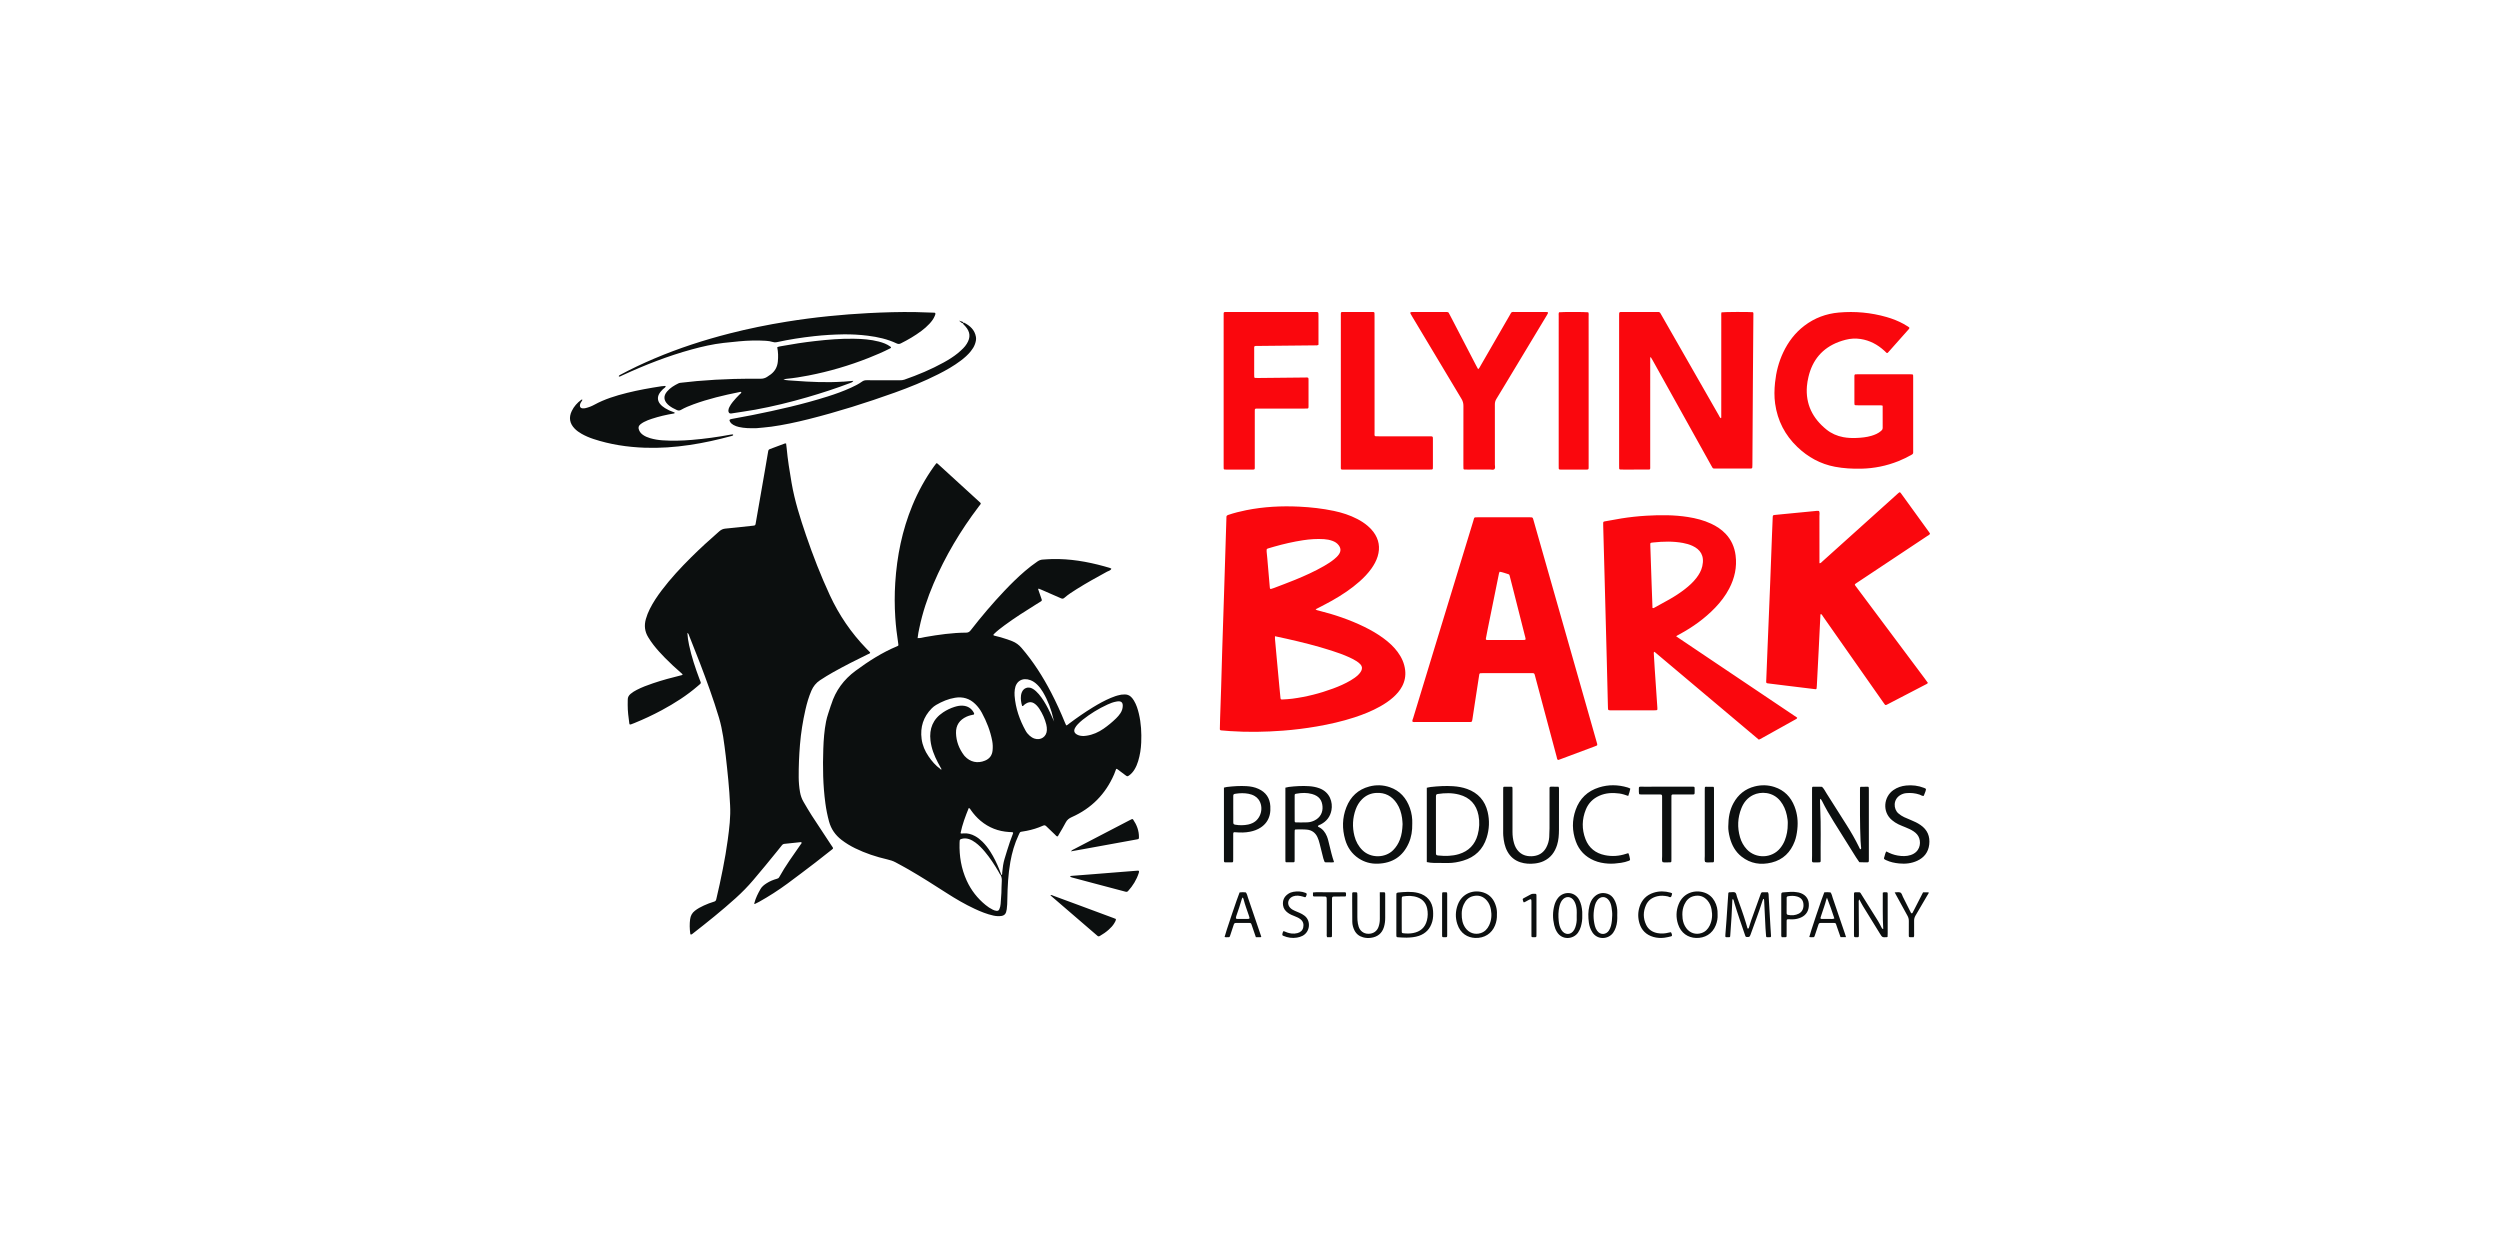
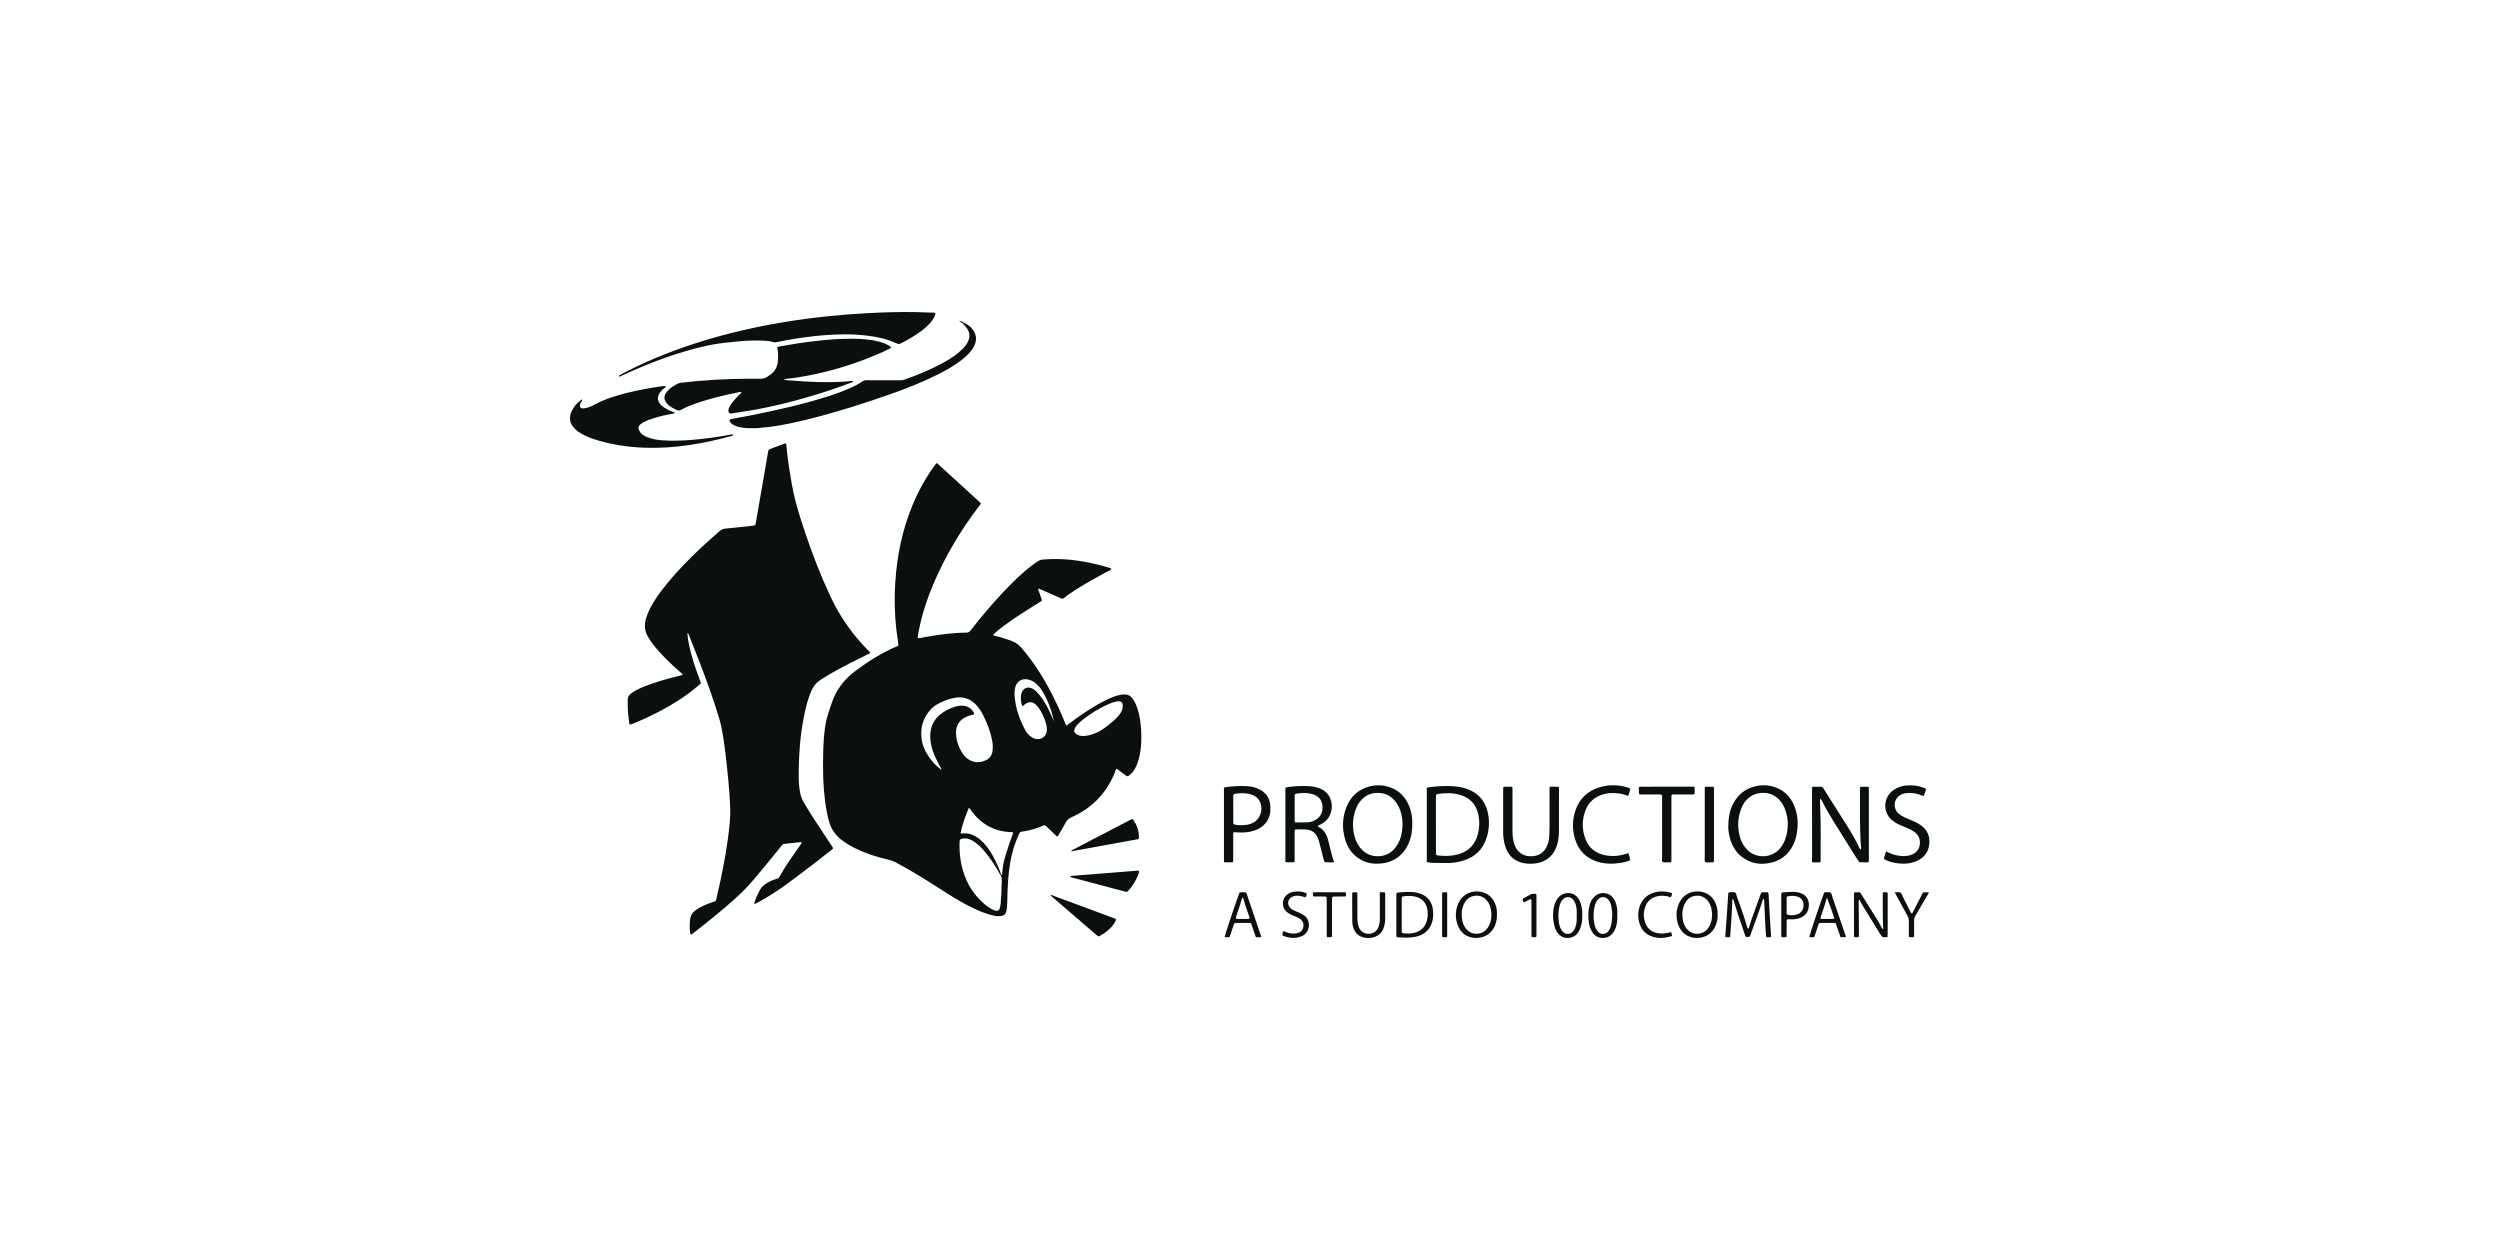
<svg xmlns="http://www.w3.org/2000/svg" id="a" viewBox="0 0 280 140">
-   <path d="M147.35,68.245c.111,.103,.211,.11,.304,.133,1.779,.443,3.508,1.026,5.157,1.832,.761,.372,1.492,.795,2.172,1.301,.581,.433,1.114,.915,1.547,1.5,.454,.612,.76,1.281,.848,2.048,.074,.642-.041,1.24-.339,1.808-.255,.485-.611,.889-1.019,1.25-.438,.388-.922,.709-1.43,.996-.921,.52-1.898,.909-2.9,1.236-1.385,.451-2.803,.771-4.238,1.018-1.244,.214-2.495,.37-3.753,.465-1.979,.15-3.96,.187-5.942,.05-.332-.023-.663-.053-.994-.08-.101-.008-.142-.068-.139-.166,.01-.402,.016-.804,.029-1.206,.038-1.15,.081-2.3,.116-3.45,.042-1.372,.075-2.744,.118-4.116,.068-2.162,.141-4.323,.211-6.484,.033-1.011,.064-2.023,.095-3.034,.054-1.746,.108-3.492,.163-5.238,.002-.055,.01-.112,.004-.166-.017-.153,.066-.225,.198-.27,.657-.223,1.328-.392,2.007-.528,1.969-.395,3.959-.497,5.959-.399,1.302,.064,2.597,.208,3.875,.477,.912,.192,1.793,.476,2.622,.907,.42,.218,.815,.473,1.174,.781,.232,.199,.445,.418,.628,.663,.623,.837,.78,1.755,.473,2.753-.153,.496-.401,.942-.7,1.361-.381,.533-.832,1.002-1.32,1.436-.948,.841-2.001,1.534-3.101,2.155-.47,.266-.953,.509-1.431,.761-.121,.064-.244,.126-.395,.203Zm-4.553,3.012c0,.138-.006,.22,.001,.3,.059,.663,.119,1.325,.18,1.988,.104,1.132,.209,2.263,.315,3.395,.038,.414,.076,.828,.121,1.241,.014,.132,.06,.17,.192,.162,.373-.023,.749-.039,1.119-.087,1.572-.205,3.1-.591,4.587-1.143,.676-.251,1.336-.538,1.959-.906,.311-.184,.609-.386,.867-.641,.129-.128,.244-.265,.323-.43,.127-.264,.111-.506-.094-.728-.123-.134-.264-.245-.415-.344-.267-.175-.552-.318-.843-.45-.644-.292-1.31-.528-1.983-.744-1.65-.529-3.329-.949-5.019-1.329-.418-.094-.837-.181-1.31-.284Zm-.93-9.502l-.006,.001c.027,.276,.057,.551,.081,.826,.092,1.062,.182,2.124,.274,3.186,.004,.041,.009,.083,.018,.123,.016,.068,.071,.084,.127,.069,.106-.029,.212-.063,.315-.102,.788-.302,1.58-.594,2.36-.913,1.114-.456,2.212-.95,3.257-1.552,.396-.228,.782-.472,1.137-.763,.193-.158,.376-.327,.52-.533,.247-.353,.241-.686-.019-1.033-.181-.242-.429-.391-.706-.49-.301-.107-.613-.169-.932-.189-.791-.05-1.578,.002-2.36,.122-1.095,.168-2.173,.418-3.239,.72-.213,.06-.426,.12-.637,.187-.196,.062-.201,.076-.193,.301l.002,.042Zm16.331,19.074c-.046-.15,.038-.275,.077-.403,.779-2.571,1.563-5.14,2.347-7.709,1.458-4.781,2.917-9.562,4.378-14.342,.147-.48,.043-.438,.584-.438,1.872-.001,3.743-0,5.615-0,.056,0,.111-.001,.166,0,.293,.005,.297,.004,.374,.275,.199,.692,.393,1.385,.59,2.078,1.79,6.286,3.58,12.571,5.37,18.857,.372,1.305,.743,2.61,1.114,3.916,.026,.093,.055,.186,.078,.28,.018,.074-.002,.137-.076,.17-.063,.028-.128,.053-.193,.077-1.31,.49-2.619,.981-3.929,1.47-.063,.024-.129,.04-.196,.06-.123-.093-.116-.231-.146-.342-.484-1.791-.961-3.584-1.439-5.377-.318-1.191-.635-2.381-.953-3.572-.025-.094-.049-.188-.076-.281-.031-.104-.095-.164-.211-.155-.055,.004-.111-0-.166-0-1.816,0-3.632,0-5.449-0-.377-0-.357-.011-.41,.348-.152,1.028-.316,2.054-.474,3.081-.09,.589-.178,1.178-.267,1.767-.008,.055-.023,.108-.037,.162-.02,.078-.073,.111-.151,.111-.083-0-.166,.002-.249,.002-1.969,0-3.938,.001-5.906-.001-.121-0-.247,.027-.362-.034Zm9.766-16.794c-.081,.131-.095,.27-.122,.404-.413,2.033-.824,4.067-1.235,6.1-.066,.325-.129,.651-.188,.978-.019,.107,.024,.155,.13,.161,.069,.004,.138,.003,.208,.003,1.246,0,2.492-.002,3.739,.001,.476,.001,.39-.032,.311-.417-.005-.027-.017-.053-.024-.08-.431-1.702-.862-3.405-1.293-5.107-.133-.523-.269-1.045-.401-1.568-.021-.083-.039-.167-.131-.195-.329-.097-.649-.229-.992-.281Zm19.767,7.234c1.509,1.023,3.018,2.03,4.524,3.042,1.507,1.013,3.015,2.026,4.522,3.038,1.507,1.012,3.014,2.024,4.511,3.03-.013,.084-.053,.117-.102,.144-1.344,.749-2.687,1.498-4.031,2.246-.047,.026-.101,.041-.169,.069-1.95-1.642-3.902-3.284-5.853-4.927-1.948-1.64-3.894-3.281-5.837-4.915-.104,.075-.073,.149-.07,.211,.033,.581,.067,1.163,.106,1.744,.095,1.425,.193,2.85,.29,4.275,.005,.069,.006,.138,.007,.208,.001,.065-.036,.103-.097,.11-.082,.009-.166,.011-.249,.011-1.609,.001-3.218,0-4.826,0-.042,0-.083,.001-.125-.001-.21-.008-.227-.024-.239-.243-.006-.111-.007-.222-.01-.333-.04-1.65-.078-3.3-.121-4.949-.083-3.216-.169-6.432-.254-9.648-.048-1.816-.099-3.632-.148-5.448-.003-.097-.006-.194-.004-.291,.003-.198,.011-.216,.196-.251,.613-.113,1.226-.229,1.842-.327,.931-.148,1.869-.25,2.811-.305,1.553-.091,3.106-.097,4.648,.146,.892,.141,1.764,.361,2.588,.745,.609,.283,1.164,.644,1.628,1.134,.642,.678,.997,1.488,1.117,2.409,.173,1.325-.106,2.562-.719,3.735-.415,.792-.953,1.495-1.571,2.138-1.164,1.211-2.514,2.172-3.985,2.971-.097,.053-.195,.105-.292,.159-.023,.013-.042,.035-.087,.073Zm-2.651-3.178c.118,.043,.172-.01,.23-.042,.558-.306,1.119-.608,1.671-.924,.602-.343,1.183-.719,1.73-1.145,.471-.367,.912-.765,1.279-1.24,.308-.398,.554-.827,.667-1.324,.275-1.208-.247-1.885-1.095-2.279-.341-.158-.7-.259-1.069-.327-1.1-.203-2.206-.174-3.311-.056-.378,.04-.359,.021-.345,.402,.05,1.412,.095,2.823,.144,4.235,.031,.899,.065,1.799,.098,2.7Zm30.569,8.009c-2.556-3.421-5.112-6.841-7.668-10.261-.058-.078-.119-.154-.175-.233-.094-.133-.088-.158,.058-.263,.056-.04,.115-.077,.173-.115,1.258-.836,2.517-1.672,3.775-2.508,1.351-.897,2.703-1.793,4.052-2.693,.11-.073,.252-.117,.299-.264-.034-.054-.061-.102-.093-.147-1.04-1.438-2.08-2.876-3.121-4.312-.162-.224-.166-.222-.376-.04-.052,.045-.103,.092-.155,.139-1.237,1.113-2.474,2.227-3.71,3.34-1.546,1.391-3.092,2.783-4.639,4.173-.076,.068-.137,.174-.29,.165v-.417c0-1.622,.002-3.245-.003-4.867-.001-.189,.055-.386-.047-.568-.18-.034-.36-.001-.538,.016-1.159,.109-2.318,.224-3.477,.336-.317,.031-.635,.058-.952,.094-.185,.021-.209,.051-.217,.234-.027,.623-.053,1.247-.077,1.87-.067,1.774-.133,3.547-.2,5.321-.028,.748-.059,1.496-.09,2.244-.072,1.773-.146,3.546-.218,5.32-.047,1.15-.093,2.3-.138,3.45-.005,.123-.031,.249,.019,.377,.034,.013,.071,.035,.111,.04,.688,.086,1.375,.171,2.063,.255,.825,.101,1.651,.201,2.476,.302,.275,.034,.55,.067,.826,.1,.079,.009,.135-.018,.144-.103,.01-.096,.019-.193,.025-.29,.07-1.329,.141-2.658,.207-3.988,.066-1.302,.127-2.603,.191-3.905,.003-.053-.004-.112,.075-.13,.114,.078,.173,.206,.251,.317,2.221,3.166,4.442,6.332,6.662,9.499,.064,.091,.126,.182,.193,.271,.09,.119,.121,.128,.242,.073,.063-.028,.124-.062,.185-.094,1.377-.715,2.754-1.43,4.13-2.147,.097-.051,.207-.083,.304-.205-.099-.137-.187-.261-.278-.382Zm-30.755-36.09c.069,.116,.14,.231,.206,.348,2.177,3.91,4.354,7.82,6.53,11.73,.054,.097,.112,.192,.164,.289,.037,.069,.095,.096,.169,.098,.069,.002,.139,.002,.208,.002,1.234,0,2.468,0,3.702,0,.083,0,.166-.001,.249-.005,.08-.003,.13-.049,.136-.126,.009-.11,.01-.222,.011-.333,.005-.818,.01-1.636,.015-2.454,.013-2.274,.024-4.548,.04-6.822,.016-2.468,.036-4.936,.054-7.404,.001-.123,.026-.249-.038-.366-.439-.046-3.216-.035-3.532,.015-.044,.159-.025,.326-.025,.49-.001,2.967-.001,5.935-.001,8.902,0,.776,0,1.553-.001,2.33,0,.05,.017,.112-.066,.127-.107-.09-.156-.223-.223-.342-2.127-3.716-4.253-7.433-6.378-11.149-.048-.084-.1-.167-.145-.252-.059-.111-.15-.154-.273-.148-.083,.004-.166,0-.25,0-1.206,0-2.413-.001-3.619,.001-.519,.001-.486-.051-.486,.501-0,5.561-0,11.121,0,16.681,0,.111,.001,.222,.005,.333,.003,.082,.051,.125,.131,.128,.111,.004,.222,.007,.333,.007,.846,.001,1.692,.003,2.538-.001,.547-.003,.476,.072,.476-.493,.002-3.855,.001-7.71,.001-11.565v-.498l.07-.025Zm25.961,7.939c.001,.143-.077,.23-.173,.313-.321,.279-.703,.438-1.105,.555-.536,.156-1.088,.208-1.642,.233-.5,.022-1,.002-1.492-.09-.692-.13-1.328-.408-1.876-.849-1.548-1.247-2.355-2.838-2.192-4.858,.028-.344,.089-.688,.168-1.024,.443-1.908,1.557-3.243,3.405-3.939,.246-.092,.499-.167,.753-.234,.556-.145,1.12-.176,1.69-.089,1.019,.156,1.887,.619,2.643,1.305,.082,.074,.159,.155,.24,.23,.064,.059,.123,.043,.177-.016,.047-.051,.094-.102,.14-.154,.7-.788,1.399-1.575,2.099-2.363,.018-.021,.038-.04,.056-.061,.156-.183,.156-.199-.061-.34-.163-.105-.329-.206-.499-.298-.599-.324-1.23-.573-1.884-.761-1.751-.502-3.537-.665-5.349-.506-1.427,.125-2.724,.608-3.867,1.479-1.048,.798-1.816,1.819-2.374,3.004-.5,1.064-.787,2.188-.908,3.353-.082,.787-.101,1.579,.009,2.365,.267,1.907,1.101,3.531,2.493,4.86,1.19,1.137,2.582,1.905,4.208,2.212,.97,.183,1.952,.236,2.939,.216,1.442-.03,2.833-.311,4.171-.847,.515-.206,1.012-.451,1.494-.725,.11-.062,.165-.139,.157-.264-.005-.069-.001-.139-.001-.208,0-2.703,0-5.407-0-8.11,0-.097-.001-.194-.005-.291-.004-.081-.052-.123-.132-.125-.083-.003-.166-.004-.249-.004-1.941-0-3.882-0-5.823,0-.083,0-.166,.002-.249,.005-.084,.004-.117,.059-.123,.136-.002,.028-.002,.055-.002,.083-0,.998-0,1.996,0,2.994,0,.055,.003,.111,.013,.165,.007,.041,.031,.076,.08,.079,.11,.005,.221,.013,.331,.013,.762,.001,1.525-.001,2.288,.002,.137,0,.277-.022,.453,.042,0,.849-.002,1.68,.002,2.511Zm-63.185-9.73c0-.929-0-1.858,0-2.787,0-.543,.024-.488-.499-.488-3.217-.001-6.435-.001-9.652,0-.524,0-.47-.053-.47,.462-.001,5.589-.001,11.178-.001,16.766,0,.097,.002,.194,.004,.291,.002,.085,.056,.122,.133,.126,.097,.005,.194,.004,.291,.004,.874,0,1.747,.001,2.621,0,.496-0,.438,.035,.438-.453,.002-1.997,.001-3.994,.001-5.991,0-.404-.022-.389,.38-.389,1.72,.001,3.439,0,5.159,0,.125,0,.25-.001,.374-.008,.061-.004,.096-.046,.1-.109,.003-.041,.006-.083,.006-.124,0-.985,0-1.969,0-2.954,0-.042,0-.083-.003-.125-.01-.128-.044-.159-.186-.163-.083-.002-.166,.003-.249,.004-1.719,.018-3.439,.036-5.158,.053-.125,.001-.249-.001-.374-.006-.061-.003-.105-.038-.109-.101-.007-.111-.008-.222-.008-.332-.001-.887-.003-1.775,.001-2.663,.002-.534-.072-.482,.489-.488,2.108-.021,4.215-.041,6.323-.064,.122-.001,.251,.026,.389-.065v-.396Zm17.668,2.739c-.971-1.868-1.941-3.737-2.912-5.605-.051-.098-.106-.195-.156-.293-.043-.084-.114-.115-.203-.116-.056-0-.111-.001-.166-.001-1.206,0-2.412-0-3.618,0-.069,0-.139,.001-.208,.006-.108,.009-.151,.074-.104,.165,.057,.111,.121,.218,.185,.325,1.843,3.079,3.683,6.159,5.532,9.234,.149,.248,.216,.491,.215,.78-.009,2.218-.005,4.436-.004,6.654,0,.125,.003,.249,.007,.374,.003,.064,.042,.101,.105,.103,.111,.005,.222,.007,.332,.007,.846,.001,1.691,.004,2.537-.003,.174-.001,.389,.081,.511-.061,.104-.12,.035-.32,.036-.484,.002-2.246,.004-4.492-.002-6.738-.001-.231,.048-.429,.171-.625,.296-.469,.576-.947,.862-1.422,1.594-2.646,3.189-5.292,4.782-7.939,.215-.357,.203-.377-.202-.378-1.081-.002-2.163-.004-3.244,.001-.57,.003-.448-.081-.737,.419-1.081,1.871-2.16,3.744-3.241,5.615-.068,.117-.117,.25-.267,.37-.08-.147-.147-.268-.21-.39Zm-15.165,11.201c0,.475-.046,.434,.412,.434,3.16,.001,6.321,.001,9.481,0,.097,0,.194-.002,.291-.008,.082-.005,.122-.056,.125-.135,.004-.097,.004-.194,.004-.291,0-.943,.001-1.885-0-2.828-.001-.491,.045-.465-.477-.465-1.844,0-3.687,.001-5.531-.001-.615-.001-.527,.061-.527-.531-.002-4.283-.001-8.566-.002-12.849,0-.139-.001-.277-.007-.416-.003-.081-.054-.121-.133-.122-.111-.002-.222-.004-.333-.004-.929-0-1.857-.004-2.786,.001-.575,.003-.516-.083-.516,.498-.002,2.772-.001,5.545-.001,8.317,0,2.8-.001,5.6,.001,8.4Zm24.402-16.773c-.002,1.193-.001,2.385-.001,3.578,0,4.369,0,8.737,0,13.106,0,.125,.002,.25,.002,.374,.001,.105,.062,.144,.157,.146,.028,.001,.056,.002,.083,.002,.957,0,1.914-.001,2.871,.001,.22,0,.242-.035,.24-.234-.001-.111,0-.222,0-.333,0-4.216,0-8.432,0-12.648,0-1.317,.001-2.635-.002-3.953-0-.15,.032-.305-.039-.448-.344-.049-2.93-.05-3.276-.002-.061,.132-.035,.273-.035,.409Z" style="fill:#fa070d;" />
  <path d="M104.871,51.878c.118,.007,.171,.079,.231,.134,1.526,1.393,3.051,2.787,4.576,4.181,.041,.037,.082,.074,.122,.113,.059,.059,.054,.122,.007,.184-.067,.089-.136,.175-.203,.263-2.026,2.673-3.733,5.534-5.05,8.622-.68,1.596-1.227,3.236-1.582,4.937-.079,.376-.163,.752-.2,1.156,.301,.024,.565-.072,.831-.118,1.531-.267,3.067-.487,4.624-.494,.244-.001,.376-.114,.51-.286,1.183-1.523,2.43-2.992,3.757-4.392,.735-.776,1.494-1.526,2.306-2.221,.443-.379,.902-.735,1.384-1.064,.176-.12,.36-.204,.573-.218,.36-.023,.719-.052,1.079-.06,1.985-.047,3.919,.282,5.826,.809,.093,.026,.189,.046,.279,.081,.177,.068,.375,.075,.534,.192-.092,.214-.319,.239-.49,.333-1.144,.623-2.283,1.254-3.387,1.946-.481,.302-.962,.607-1.39,.983-.123,.109-.229,.115-.372,.051-.708-.315-1.42-.623-2.131-.932-.127-.055-.256-.105-.38-.155-.087,.065-.03,.129-.01,.187,.107,.315,.22,.627,.326,.942,.075,.221,.072,.223-.144,.359-.164,.103-.33,.204-.495,.306-1.19,.738-2.369,1.492-3.498,2.322-.413,.304-.821,.616-1.188,.977-.085,.084-.07,.15,.04,.176,.499,.116,.993,.253,1.477,.422,.183,.064,.365,.13,.545,.202,.405,.162,.738,.408,1.029,.745,1.321,1.532,2.395,3.223,3.324,5.012,.569,1.095,1.076,2.217,1.542,3.359,.042,.102,.09,.201,.142,.316,.146-.038,.24-.138,.344-.217,.855-.64,1.73-1.25,2.642-1.807,.65-.398,1.315-.77,2.02-1.064,.333-.139,.671-.261,1.027-.329,.041-.008,.081-.023,.121-.028,.57-.059,.984-.073,1.431,.664,.277,.456,.432,.958,.554,1.472,.251,1.06,.307,2.137,.262,3.223-.029,.71-.136,1.406-.343,2.086-.101,.332-.234,.651-.418,.947-.155,.249-.341,.472-.583,.643-.191,.135-.218,.137-.4,.003-.279-.206-.554-.417-.833-.623-.065-.048-.123-.117-.227-.103-.076,.202-.146,.411-.234,.613-.957,2.21-2.539,3.808-4.737,4.786-.306,.136-.531,.305-.685,.61-.232,.456-.505,.892-.763,1.335-.047,.08-.07,.18-.167,.225-.12-.023-.18-.126-.259-.2-.334-.313-.666-.627-.991-.95-.118-.117-.219-.123-.368-.056-.582,.263-1.191,.449-1.818,.573-.122,.024-.246,.039-.368,.063-.435,.087-.338-.009-.538,.414-.452,.958-.742,1.968-.926,3.009-.245,1.383-.313,2.781-.337,4.182-.006,.374-.012,.749-.067,1.12-.016,.109-.04,.218-.072,.323-.078,.252-.262,.386-.514,.424-.305,.047-.609,.023-.909-.042-.735-.161-1.427-.444-2.105-.761-1.082-.505-2.11-1.105-3.113-1.75-1.41-.907-2.825-1.808-4.276-2.648-.479-.278-.97-.536-1.456-.801-.294-.16-.609-.256-.936-.332-1.245-.288-2.453-.685-3.603-1.249-.536-.263-1.045-.571-1.519-.936-.692-.534-1.167-1.208-1.399-2.058-.183-.67-.318-1.348-.41-2.035-.275-2.026-.303-4.064-.233-6.103,.035-1.025,.111-2.048,.309-3.058,.121-.614,.351-1.195,.534-1.79,.012-.04,.033-.077,.045-.116,.485-1.565,1.414-2.809,2.725-3.778,1.452-1.074,2.966-2.044,4.639-2.743,.162-.068,.171-.078,.149-.242-.067-.508-.147-1.015-.206-1.524-.056-.482-.101-.965-.132-1.449-.085-1.302-.088-2.605-.005-3.907,.189-2.981,.775-5.873,1.915-8.643,.641-1.556,1.445-3.023,2.426-4.392,.087-.122,.181-.239,.263-.346Zm7.205,46.127c-.116-.104-.166-.251-.242-.381-.454-.778-.945-1.532-1.524-2.224-.32-.384-.666-.742-1.071-1.039-.224-.165-.463-.304-.73-.389-.285-.09-.571-.098-.857-.004-.101,.033-.166,.093-.168,.207-.002,.083-.012,.166-.014,.249-.042,1.46,.192,2.871,.8,4.204,.49,1.075,1.201,1.987,2.119,2.734,.248,.202,.51,.381,.798,.52,.137,.066,.279,.123,.434,.134,.14,.011,.24-.041,.3-.171,.089-.191,.132-.395,.15-.601,.037-.414,.066-.828,.085-1.243,.02-.429,.008-.86,.042-1.287,.02-.258-.013-.492-.131-.717,.049-.055,.196,.036,.177-.124-.008-.068,.005-.138,.011-.207,.045-.497,.109-.991,.254-1.471,.096-.318,.194-.635,.291-.953,.193-.636,.412-1.263,.653-1.883,.04-.102,.002-.151-.111-.159-.111-.007-.222-.008-.332-.015-1.2-.073-2.266-.485-3.188-1.259-.416-.35-.773-.754-1.085-1.199-.058-.083-.096-.194-.235-.232-.378,.925-.726,1.852-.922,2.819,.117,.081,.214,.03,.306,.023,.471-.035,.906,.077,1.317,.303,.306,.169,.577,.382,.825,.626,.348,.342,.64,.728,.901,1.139,.395,.621,.712,1.282,.987,1.964,.072,.18,.134,.364,.206,.543,.023,.057-.017,.068-.045,.092Zm-6.755-11.882c.025,.037,.045,.1,.103,.057,.058-.043-.001-.081-.022-.118-.119-.218-.242-.435-.358-.655-.409-.777-.727-1.587-.83-2.466-.155-1.327,.276-2.4,1.409-3.152,.406-.269,.841-.481,1.308-.624,.294-.09,.591-.15,.9-.129,.537,.036,.948,.281,1.216,.752,.038,.068,.087,.139,.033,.237-.275,.062-.559,.12-.825,.242-.784,.36-1.204,.959-1.182,1.832,.023,.929,.342,1.758,.899,2.499,.025,.033,.053,.064,.081,.095,.609,.667,1.441,.844,2.272,.497,.511-.213,.788-.588,.844-1.134,.036-.361,.027-.721-.041-1.077-.212-1.111-.62-2.153-1.157-3.145-.198-.367-.448-.7-.749-.992-.633-.616-1.392-.834-2.253-.694-.761,.123-1.461,.422-2.124,.807-.178,.103-.345,.236-.49,.382-.938,.951-1.307,2.099-1.135,3.418,.093,.714,.37,1.361,.775,1.952,.369,.538,.786,1.035,1.325,1.417Zm12.742-5.31c-.04-.138-.063-.203-.078-.269-.235-1.076-.623-2.094-1.183-3.043-.176-.299-.385-.576-.635-.82-.22-.214-.465-.393-.756-.502-.894-.336-1.634,.102-1.754,1.044-.03,.234-.042,.47-.023,.706,.11,1.406,.563,2.704,1.244,3.929,.115,.207,.27,.387,.447,.544,.157,.139,.331,.249,.531,.318,.705,.241,1.375-.216,1.393-.956,.005-.208-.015-.413-.066-.618-.155-.625-.417-1.202-.763-1.742-.089-.139-.193-.272-.308-.391-.452-.467-.882-.487-1.392-.08-.068,.054-.109,.159-.239,.144-.124-.392-.18-.785-.129-1.189,.015-.122,.049-.246,.097-.36,.195-.469,.676-.646,1.135-.428,.165,.078,.306,.189,.44,.31,.237,.215,.439,.462,.624,.722,.363,.509,.666,1.053,.931,1.619,.151,.324,.296,.65,.483,1.062Zm3.311,1.621c.08-.009,.204-.018,.327-.036,.698-.105,1.325-.385,1.9-.783,.501-.347,.969-.736,1.406-1.162,.179-.174,.342-.361,.479-.571,.163-.249,.255-.519,.262-.818,.009-.374-.152-.534-.527-.516-.069,.003-.137,.019-.204,.031-.343,.061-.665,.186-.98,.331-.997,.459-1.926,1.028-2.786,1.71-.195,.154-.377,.326-.549,.505-.114,.118-.215,.255-.294,.399-.18,.327-.095,.582,.238,.758,.212,.112,.445,.147,.726,.152Zm-36.796,18.794c.148-.074,.299-.143,.443-.224,1.103-.616,2.163-1.298,3.18-2.046,1.038-.764,2.064-1.546,3.089-2.328,.639-.488,1.267-.99,1.898-1.489,.137-.108,.14-.14,.054-.274-.059-.093-.126-.182-.187-.275-.717-1.088-1.439-2.172-2.146-3.266-.323-.5-.619-1.018-.921-1.531-.198-.337-.321-.703-.389-1.089-.096-.548-.142-1.099-.146-1.655-.008-1.221,.044-2.439,.144-3.656,.108-1.314,.315-2.613,.608-3.898,.166-.73,.372-1.448,.67-2.138,.209-.483,.519-.875,.963-1.169,.474-.313,.958-.611,1.454-.889,1.281-.718,2.591-1.382,3.911-2.024,.093-.045,.221-.057,.257-.184-.007-.014-.011-.029-.02-.038-.135-.139-.273-.276-.407-.415-1.704-1.759-3.062-3.754-4.091-5.976-1.014-2.188-1.888-4.433-2.667-6.714-.659-1.927-1.274-3.867-1.62-5.881-.223-1.298-.434-2.597-.553-3.909-.015-.164-.039-.328-.059-.49-.065,0-.109-.011-.144,.002-.558,.208-1.114,.421-1.673,.626-.122,.045-.169,.119-.189,.242-.117,.711-.239,1.421-.363,2.131-.297,1.706-.595,3.412-.892,5.118-.052,.3-.111,.599-.157,.901-.018,.12-.087,.164-.192,.177-.041,.005-.083,.009-.124,.014-1.02,.11-2.038,.231-3.06,.322-.283,.025-.491,.132-.697,.311-1.078,.938-2.133,1.901-3.146,2.908-1.171,1.165-2.295,2.372-3.293,3.691-.502,.664-.966,1.353-1.339,2.1-.18,.36-.328,.733-.437,1.121-.203,.718-.129,1.397,.265,2.038,.182,.296,.373,.584,.587,.857,.392,.504,.822,.975,1.269,1.431,.593,.604,1.213,1.179,1.853,1.733,.06,.052,.144,.092,.129,.199-.038,.011-.078,.023-.118,.033-1.076,.264-2.146,.55-3.196,.907-.617,.21-1.227,.435-1.807,.735-.247,.128-.485,.268-.697,.45-.198,.171-.322,.376-.314,.649,.005,.194-.004,.388-.006,.582-.005,.696,.088,1.383,.181,2.07,.018,.132,.061,.153,.202,.105,.118-.04,.234-.086,.349-.133,1.053-.428,2.081-.908,3.082-1.447,1.432-.771,2.799-1.639,4.032-2.704,.448-.387,.392-.252,.192-.786-.467-1.246-.889-2.506-1.166-3.81-.094-.442-.164-.887-.19-1.363,.158,.095,.17,.245,.219,.366,.803,1.99,1.578,3.991,2.296,6.015,.366,1.031,.709,2.069,1.024,3.117,.421,1.401,.58,2.849,.761,4.292,.112,.894,.188,1.792,.284,2.688,.101,.938,.147,1.879,.202,2.821,.075,1.309-.091,2.603-.264,3.894-.145,1.085-.336,2.163-.547,3.237-.224,1.142-.469,2.279-.739,3.411-.034,.143-.099,.22-.23,.258-.4,.117-.786,.268-1.165,.441-.354,.161-.693,.346-1.002,.587-.313,.243-.479,.556-.531,.95-.07,.528-.055,1.051,.011,1.576,.02,.157,.078,.178,.218,.079,.023-.016,.045-.033,.067-.05,1.641-1.278,3.264-2.579,4.809-3.973,.701-.632,1.361-1.304,1.972-2.025,.905-1.069,1.8-2.146,2.677-3.238,.182-.227,.367-.452,.547-.681,.064-.082,.141-.122,.246-.132,.579-.059,1.158-.123,1.737-.183,.065-.007,.135-.031,.195,.019,.036,.099-.045,.154-.089,.218-.836,1.208-1.705,2.393-2.417,3.683-.06,.108-.151,.146-.264,.177-.402,.111-.785,.27-1.138,.496-.271,.173-.529,.37-.689,.652-.28,.493-.54,.998-.681,1.554l.085,.102Zm9.886-58.485c-1.844,.122-3.685,.042-5.524-.101-.407-.032-.821-.032-1.199-.131,.109-.041,.238-.074,.374-.087,.814-.076,1.621-.209,2.423-.364,2.316-.449,4.571-1.111,6.765-1.979,.811-.321,1.613-.663,2.39-1.061,.132-.068,.137-.121,.023-.203-.388-.282-.829-.441-1.287-.56-.918-.239-1.859-.303-2.802-.318-1.458-.024-2.908,.098-4.354,.262-1.239,.141-2.471,.328-3.697,.555-.175,.033-.354,.053-.526,.134,.11,.54,.12,1.077,.066,1.618-.059,.584-.314,1.056-.778,1.413-.142,.11-.293,.209-.446,.304-.215,.134-.444,.195-.706,.193-.998-.005-1.996-.004-2.994,.024-1.385,.039-2.769,.117-4.15,.238-.552,.049-1.103,.112-1.653,.174-.137,.015-.286,.022-.406,.082-.473,.235-.929,.502-1.275,.914-.415,.493-.385,.982,.077,1.438,.049,.049,.102,.095,.156,.138,.262,.208,.558,.358,.862,.496,.166,.075,.302,.078,.467-.017,.445-.256,.921-.448,1.402-.624,1.656-.605,3.366-1.011,5.091-1.358,.085-.017,.18-.072,.271,.006-.023,.122-.131,.175-.205,.25-.264,.265-.523,.535-.757,.829-.147,.185-.282,.377-.386,.59-.062,.127-.11,.259-.11,.397,.001,.183,.094,.351,.335,.312,.888-.144,1.782-.261,2.667-.422,1.962-.358,3.899-.832,5.814-1.388,1.609-.467,3.201-.984,4.768-1.578,.149-.057,.311-.092,.42-.265-.372,.032-.744,.069-1.116,.094Zm10.174-7.722c-.693-.023-1.385-.055-2.078-.067-1.775-.031-3.547,.025-5.32,.115-1.468,.074-2.931,.192-4.393,.338-1.586,.159-3.165,.367-4.738,.62-2.147,.346-4.277,.78-6.385,1.318-2.888,.737-5.715,1.655-8.46,2.822-1.3,.553-2.576,1.156-3.822,1.824-.112,.06-.169,.141-.125,.168,.072,.045,.132-0,.193-.026,.076-.033,.15-.072,.225-.107,2.506-1.153,5.068-2.157,7.732-2.888,1.176-.323,2.364-.594,3.577-.733,.578-.066,1.157-.123,1.736-.177,.995-.093,1.992-.12,2.99-.059,.264,.016,.526,.051,.776,.132,.153,.049,.295,.058,.447,.024,1.395-.308,2.803-.525,4.223-.679,1.076-.117,2.154-.183,3.235-.198,.916-.013,1.83,.037,2.738,.151,1.117,.14,2.211,.38,3.236,.865,.165,.078,.301,.079,.464-.003,.807-.404,1.585-.855,2.307-1.397,.322-.242,.627-.503,.9-.8,.245-.266,.467-.549,.601-.89,.03-.077,.054-.156,.069-.2,.003-.128-.056-.15-.131-.153Zm-39.532,9.756c-.456,.332-.82,.745-1.067,1.252-.355,.732-.241,1.4,.328,1.981,.225,.23,.485,.413,.763,.572,.422,.242,.868,.43,1.329,.583,1.869,.619,3.796,.909,5.757,.981,1.681,.061,3.352-.061,5.015-.307,1.592-.236,3.158-.586,4.709-1.009,.052-.014,.104-.034,.151-.061,.017-.01,.03-.05,.024-.071-.005-.019-.038-.045-.058-.044-.069,.001-.139,.008-.207,.02-1.445,.271-2.898,.471-4.364,.594-1.094,.092-2.187,.121-3.282,.048-.47-.031-.936-.107-1.39-.241-.281-.083-.549-.193-.79-.36-.198-.137-.356-.31-.447-.535-.116-.288-.075-.471,.161-.665,.117-.096,.248-.179,.382-.25,.282-.15,.58-.261,.883-.36,.805-.263,1.626-.457,2.461-.592,.035-.006,.09-.023,.097-.046,.021-.076-.049-.084-.099-.1-.344-.112-.67-.264-.977-.455-.213-.133-.41-.286-.567-.484-.273-.343-.304-.744-.087-1.125,.11-.194,.264-.354,.418-.514,.102-.106,.26-.161,.308-.316,.019-.06-.064-.065-.46-.014l-.041,.005c-1.287,.197-2.569,.424-3.833,.74-1.265,.316-2.508,.697-3.66,1.328-.304,.167-.627,.292-.966,.374-.123,.03-.246,.043-.371,.028-.196-.024-.288-.147-.275-.343,.014-.205,.134-.359,.239-.522l-.086-.092Zm21.218,3.021c1.428-.197,2.836-.499,4.234-.851,3.265-.821,6.472-1.834,9.64-2.97,1.669-.598,3.311-1.264,4.895-2.066,.879-.445,1.734-.929,2.521-1.525,.41-.31,.796-.648,1.118-1.052,.191-.239,.356-.494,.46-.785,.094-.264,.161-.533,.113-.814-.136-.784-.658-1.252-1.326-1.595-.037-.019-.087-.008-.105,.033-.014,.032-.023,.088-.005,.109,.08,.096,.173,.18,.255,.273,.547,.618,.597,1.237,.16,1.94-.118,.189-.252,.367-.411,.521-.189,.183-.38,.365-.583,.532-.495,.405-1.036,.741-1.595,1.05-1.409,.78-2.891,1.395-4.41,1.926-.163,.057-.324,.066-.49,.066-1.248,0-2.496,.003-3.743-.003-.188-.001-.343,.039-.499,.151-.383,.276-.806,.486-1.234,.682-.857,.393-1.744,.709-2.642,.993-2.763,.874-5.585,1.51-8.424,2.078-.774,.155-1.552,.291-2.327,.437-.238,.045-.274,.135-.145,.337,.092,.144,.219,.248,.366,.331,.195,.11,.403,.181,.621,.23,.6,.135,1.209,.149,1.98,.129,.42-.042,1.001-.081,1.577-.16Zm122.041,47.314c-.09-.054-.112-.156-.154-.241-.419-.86-.897-1.686-1.409-2.494-.741-1.17-1.479-2.343-2.225-3.51-.163-.255-.288-.536-.515-.747-.305-.003-.61-.01-.915-.009-.178,.001-.191,.017-.197,.189-.004,.111-.002,.222-.002,.333,0,2.399-.007,4.798,.003,7.198,.004,.943-.178,.731,.797,.754,.014,0,.028-.001,.041-.003,.079-.012,.121-.056,.122-.138,0-.042,.003-.083,.002-.125-.021-1.913,.049-3.827-.049-5.74-.016-.305-.02-.61-.026-.915-.001-.054,.008-.11,.022-.162,.004-.013,.062-.027,.066-.022,.053,.081,.106,.162,.149,.248,.388,.782,.826,1.537,1.287,2.277,.836,1.34,1.673,2.679,2.512,4.016,.117,.186,.247,.364,.371,.546,.221,.006,.443,.016,.664,.017,.422,.003,.401,.027,.401-.41-0-2.552,0-5.104-0-7.655,0-.097-.002-.194-.007-.291-.003-.06-.035-.111-.098-.111-.263-.003-.526-.003-.789,.002-.064,.001-.09,.056-.093,.116-.004,.069-.006,.139-.006,.208,.002,1.914-.022,3.828,.064,5.74,.009,.207,.035,.414,.048,.621,.007,.104,.05,.213-.019,.311-.019-.002-.035,.001-.046-.006Zm-50.193-2.856c.015,.782-.096,1.504-.399,2.185-.664,1.494-1.834,2.238-3.454,2.293-.782,.027-1.509-.168-2.162-.605-.758-.507-1.245-1.222-1.495-2.084-.353-1.217-.34-2.437,.128-3.626,.47-1.195,1.314-1.999,2.573-2.332,.77-.204,1.537-.178,2.29,.08,1.145,.393,1.858,1.214,2.254,2.332,.205,.58,.29,1.181,.266,1.757Zm-1.084,.027c-.013-.167-.02-.417-.056-.664-.084-.581-.256-1.133-.582-1.628-.549-.832-1.312-1.242-2.319-1.183-.624,.036-1.152,.273-1.59,.715-.318,.32-.546,.698-.699,1.119-.355,.979-.401,1.978-.146,2.985,.155,.613,.448,1.157,.909,1.606,.93,.908,2.539,.877,3.429-.017,.338-.34,.583-.735,.754-1.181,.206-.538,.278-1.099,.302-1.752Zm2.713,4.268v-8.321c.151-.03,.296-.071,.443-.087,.827-.092,1.658-.143,2.489-.089,.538,.035,1.071,.124,1.583,.309,1.234,.444,2.006,1.317,2.302,2.576,.225,.956,.187,1.924-.11,2.872-.418,1.335-1.309,2.188-2.642,2.583-.546,.162-1.104,.264-1.676,.264-.54-0-1.081-.007-1.621-.012-.25-.002-.497-.035-.769-.094Zm1.024-4.172h0c0,1.039-.001,2.079,.001,3.118,.001,.263,.022,.294,.269,.32,.777,.08,1.553,.071,2.307-.158,1.092-.333,1.796-1.062,2.098-2.161,.197-.717,.234-1.452,.091-2.183-.238-1.216-.959-1.998-2.161-2.317-.79-.21-1.591-.191-2.393-.072-.163,.024-.202,.078-.21,.251-.004,.097-.002,.194-.002,.291,0,.97,0,1.94,0,2.91Zm32.74,.211c.009-1.033,.164-1.87,.585-2.641,.524-.96,1.308-1.596,2.376-1.868,.743-.189,1.486-.171,2.212,.064,1.101,.356,1.834,1.115,2.248,2.179,.321,.826,.413,1.687,.313,2.571-.052,.456-.129,.905-.291,1.334-.463,1.22-1.295,2.055-2.577,2.375-1.221,.305-2.368,.132-3.377-.662-.691-.544-1.09-1.28-1.311-2.117-.12-.456-.188-.923-.177-1.235Zm6.663-.3c.019-.288-.028-.632-.101-.971-.125-.588-.35-1.132-.731-1.607-.844-1.054-2.208-1.079-3.042-.671-.644,.314-1.061,.836-1.319,1.483-.424,1.063-.47,2.155-.151,3.253,.148,.51,.4,.969,.768,1.359,1.015,1.075,2.812,1.009,3.739-.15,.209-.261,.379-.543,.502-.854,.226-.573,.338-1.167,.335-1.843Zm-56.266-4.07c.141-.031,.259-.067,.379-.082,.757-.092,1.518-.135,2.28-.085,.385,.025,.767,.094,1.135,.228,1.222,.445,1.528,1.6,1.368,2.457-.138,.737-.547,1.252-1.2,1.596-.107,.056-.245,.065-.312,.182-.015,.081,.047,.094,.092,.116,.446,.221,.724,.587,.909,1.037,.121,.296,.185,.607,.261,.915,.161,.656,.308,1.317,.54,1.971-.172,.053-.336,.026-.496,.03-.152,.004-.305,0-.457-.004-.059-.002-.106-.038-.127-.091-.045-.116-.091-.232-.122-.351-.141-.549-.277-1.098-.412-1.648-.063-.256-.139-.506-.253-.744-.235-.491-.631-.774-1.162-.827-.412-.041-.83-.019-1.245-.022-.078-.001-.129,.043-.133,.124-.005,.111-.007,.221-.007,.332-.001,.942-0,1.884-.001,2.826,0,.097-0,.194-.005,.291-.003,.062-.046,.105-.105,.106-.277,.004-.553,.003-.83-.001-.065-.001-.089-.057-.091-.116-.004-.083-.005-.166-.005-.249-0-2.563-0-5.125-0-7.688v-.303Zm1.038,2.307h.001c0,.47-.002,.94,.002,1.41,.001,.136,.039,.175,.173,.175,.415,.002,.83,.007,1.244-.008,.263-.01,.52-.078,.76-.189,.702-.324,.995-.941,.94-1.603-.054-.639-.337-1.149-1.169-1.381-.581-.162-1.176-.144-1.767-.034-.164,.03-.18,.051-.182,.221-.004,.47-.001,.94-.001,1.41Zm29.063-2.417c-.586,.009-.514-.083-.516,.496-.003,1.386,.001,2.772-.002,4.158-.001,.332-.011,.665-.033,.997-.027,.405-.136,.789-.326,1.149-.261,.493-.663,.814-1.207,.934-.297,.066-.603,.075-.909,.027-.368-.059-.683-.213-.949-.472-.276-.268-.446-.598-.551-.961-.12-.414-.173-.838-.172-1.271,.004-1.538,.001-3.077,.001-4.615,0-.111-.002-.222-.005-.332-.002-.065-.043-.102-.104-.102-.277-.002-.554-.002-.831,.001-.065,.001-.098,.044-.1,.107-.003,.111-.005,.222-.005,.332-0,1.497-0,2.994,0,4.491,0,.18-.005,.361,.01,.54,.052,.624,.162,1.234,.472,1.792,.324,.583,.799,.981,1.433,1.191,.537,.178,1.089,.204,1.643,.139,.328-.039,.653-.118,.958-.258,.797-.365,1.267-1.002,1.523-1.82,.172-.549,.206-1.117,.21-1.684,.011-1.511,.004-3.021,.003-4.532,0-.095,.018-.195-.063-.305-.147,0-.312-.002-.478,0Zm-36.982,.107c.13-.03,.236-.065,.345-.077,.73-.087,1.462-.134,2.196-.091,.456,.027,.905,.112,1.326,.305,.832,.381,1.278,1.028,1.329,1.941,.018,.331,.009,.661-.074,.989-.15,.594-.483,1.048-.985,1.386-.373,.251-.788,.397-1.226,.484-.534,.107-1.072,.106-1.612,.06-.237-.02-.26-.006-.261,.24-.004,.859-.002,1.717-.002,2.576,0,.125,.002,.249-.002,.374-.005,.149-.028,.178-.162,.181-.235,.004-.471,.004-.706-0-.131-.003-.16-.039-.166-.18-.003-.069-.001-.139-.001-.208,0-2.548,0-5.096,0-7.644v-.335Zm1.042,2.417h.001c0,.484-.003,.968,.002,1.452,.002,.205,.044,.25,.225,.281,.482,.084,.965,.078,1.443-.019,.161-.033,.32-.09,.47-.157,.974-.438,1.323-1.782,.692-2.648-.116-.159-.26-.285-.429-.385-.216-.128-.448-.209-.695-.255-.468-.087-.935-.08-1.403-.01-.288,.043-.303,.054-.305,.33-.004,.47-.001,.94-.001,1.41Zm72.942,5.275c-.102,.3-.091,.301,.19,.434,.457,.217,.948,.314,1.442,.364,.698,.071,1.385-0,2.031-.299,.777-.359,1.243-.963,1.344-1.815,.108-.915-.2-1.662-.976-2.192-.333-.228-.694-.401-1.068-.551-.256-.103-.512-.21-.762-.327-.238-.112-.459-.255-.658-.431-.551-.489-.604-1.567,.248-2.055,.194-.111,.404-.182,.627-.204,.516-.05,1.022-.004,1.516,.164,.151,.051,.282,.172,.458,.142,.06-.154,.121-.307,.181-.461,.01-.026,.015-.053,.024-.08,.078-.249,.077-.258-.177-.358-.644-.252-1.316-.332-2-.262-.514,.052-.998,.211-1.43,.513-1.079,.753-1.277,2.441-.139,3.374,.215,.176,.444,.333,.695,.452,.262,.124,.532,.232,.801,.34,.321,.129,.638,.268,.925,.464,.281,.191,.504,.43,.616,.761,.221,.651,.026,1.561-.961,1.883-.472,.154-.958,.137-1.44,.057-.452-.075-.877-.237-1.281-.461-.128,.174-.146,.371-.206,.549Zm-28.59-7.644c-.064-.027-.128-.052-.194-.071-1.063-.314-2.128-.336-3.189-.003-1.288,.404-2.174,1.249-2.623,2.519-.416,1.176-.401,2.366,.027,3.539,.366,1.003,1.058,1.708,2.038,2.127,.501,.214,1.031,.313,1.573,.348,.486,.031,.97-.015,1.45-.088,.3-.046,.596-.12,.882-.23,.089-.034,.14-.088,.122-.185-.043-.229-.084-.458-.192-.668-.095,.028-.174,.049-.251,.075-.778,.259-1.571,.316-2.375,.15-1.039-.215-1.791-.805-2.171-1.798-.423-1.104-.404-2.224,.045-3.322,.29-.709,.802-1.219,1.504-1.532,.719-.321,1.471-.358,2.239-.254,.34,.046,.664,.156,1,.273,.098-.281,.187-.539,.234-.812-.047-.027-.081-.051-.117-.066Zm4.723,1.21c0-.111,.001-.222,.002-.333,.001-.098,.045-.157,.148-.159,.125-.002,.249-.003,.374-.003,.637-.001,1.275-.001,1.912-0,.1,0,.159-.04,.162-.142,.004-.125,.004-.249,.004-.374,0-.38,.019-.355-.365-.355-1.774,0-3.547-.003-5.321,.002-.66,.002-.552-.098-.563,.575-.001,.068,.003,.139,.02,.205,.009,.033,.049,.075,.081,.08,.081,.013,.166,.01,.249,.01,.596,.001,1.192,.001,1.788,0,.507-0,.466-.03,.466,.476,.001,2.148-.002,4.296,.003,6.443,.001,.217-.054,.44,.04,.652,.215,.073,.437,.018,.655,.033,.069,.005,.139,.001,.208-.003,.078-.004,.131-.039,.133-.124,.002-.111,.004-.222,.004-.332,0-1.109,0-2.217,0-3.326s0-2.217,0-3.326Zm10.351,11.207c.011,.052,.031,.104,.034,.156,.052,1.038,.1,2.075,.152,3.113,.014,.277,.037,.553,.061,.829,.016,.186,.021,.187,.195,.191,.083,.002,.166-0,.249-.002,.088-.002,.12-.059,.116-.135-.021-.345-.047-.691-.067-1.036-.066-1.12-.129-2.24-.195-3.36-.01-.163,.012-.332-.085-.505-.186,0-.38,.006-.573-.002-.136-.005-.189,.056-.232,.179-.352,.989-.716,1.975-1.068,2.964-.102,.286-.177,.582-.27,.871-.009,.028-.061,.048-.097,.059-.013,.004-.049-.026-.055-.046-.052-.172-.098-.346-.149-.518-.301-1.022-.677-2.018-1.032-3.021-.055-.155-.057-.361-.189-.45-.145-.098-.349-.026-.527-.036-.041-.002-.083,.001-.124,.003-.083,.005-.119,.054-.124,.133-.028,.414-.058,.829-.086,1.243-.037,.553-.07,1.106-.11,1.658-.04,.552-.09,1.104-.127,1.656-.025,.374-.03,.344,.315,.344,.208-0,.213-.003,.227-.2,.051-.704,.103-1.409,.145-2.114,.035-.595,.056-1.19,.086-1.785,.003-.059-.017-.134,.075-.177,.106,.135,.116,.302,.162,.456,.36,1.205,.785,2.389,1.187,3.581,.013,.039,.028,.078,.042,.117,.021,.058,.066,.089,.124,.093,.284,.017,.351,.021,.443-.239,.437-1.238,.921-2.459,1.313-3.712,.032-.102,.072-.202,.108-.302l.075-.006Zm-79.923-.42c1.626,1.4,3.252,2.799,4.878,4.199,.136,.117,.275,.233,.409,.352,.084,.074,.162,.076,.259,.021,.362-.206,.703-.441,1.013-.719,.238-.213,.456-.445,.619-.722,.082-.14,.178-.277,.178-.465-.093-.038-.181-.076-.271-.109-1.257-.467-2.513-.934-3.77-1.4-.985-.365-1.97-.729-2.956-1.091-.112-.041-.221-.129-.352-.05l-.008-.015Zm3.958-5.203c1.47-.267,2.939-.535,4.409-.803,.463-.084,.926-.167,1.388-.253,.154-.029,.178-.058,.18-.223,.011-.733-.238-1.382-.643-1.979-.046-.067-.107-.081-.178-.046-.087,.042-.174,.085-.26,.129-2.049,1.066-4.098,2.132-6.146,3.199-.12,.063-.256,.103-.397,.27,.588-.105,1.118-.198,1.648-.294Zm5.805,2.457c-.773,.06-1.545,.121-2.318,.183-.924,.074-1.848,.149-2.773,.222-.773,.061-1.545,.12-2.318,.18-.027,.002-.06,.002-.08,.016-.019,.014-.028,.044-.037,.069-.002,.006,.013,.023,.023,.027,.064,.025,.127,.052,.192,.07,.748,.201,1.495,.401,2.244,.599,1.243,.329,2.487,.654,3.728,.987,.123,.033,.208,.021,.294-.073,.538-.591,.949-1.256,1.195-2.019,.024-.075,.055-.156,.002-.253-.045-.003-.099-.012-.152-.008Zm63.542-1.596c.001,.205-.04,.414,.034,.616,.209,.102,.432,.042,.649,.048,.366,.011,.352,.02,.352-.369-0-2.578,0-5.155-0-7.733,0-.083-.002-.166-.005-.249-.003-.06-.032-.113-.094-.114-.277-.004-.554-.004-.83-.001-.063,.001-.096,.05-.099,.11-.005,.111-.007,.222-.007,.332-.001,1.261-0,2.522-0,3.783,0,1.192-.002,2.384,.002,3.575Zm17.728,5.578c.628,1.027,1.262,2.05,1.895,3.074,.258,.418,.26,.417,.75,.394,.025-.001,.05-.016,.101-.032,.005-.125,.015-.261,.015-.396,.001-1.399,.001-2.799,.001-4.198,0-.083-.002-.166-.001-.249,.002-.096-.029-.163-.14-.157-.132,.008-.272-.036-.411,.05,.015,1.359-.032,2.71,.054,4.061-.103-.001-.137-.058-.17-.122-.135-.257-.26-.521-.412-.767-.604-.977-1.215-1.949-1.827-2.921-.229-.363-.126-.295-.553-.303-.069-.001-.139,0-.207,.006-.061,.005-.1,.042-.104,.105-.004,.069-.004,.138-.004,.208-0,1.469-.001,2.937,0,4.406,0,.318,.003,.318,.319,.314,.042-.001,.083-.003,.124-.005,.069-.004,.095-.05,.1-.109,.006-.083,.008-.166,.008-.249-.007-1.15-.016-2.3-.021-3.45-.001-.121-.036-.245,.062-.43,.159,.291,.279,.538,.421,.77Zm-52.269,.99c0-.692-0-1.384,0-2.076,0-.097-0-.194,.003-.291,.003-.08,.055-.122,.127-.143,.013-.004,.026-.01,.04-.011,.758-.071,1.516-.146,2.269,.045,1.002,.254,1.612,.985,1.674,2.01,.024,.402,.02,.802-.091,1.194-.222,.788-.706,1.327-1.488,1.598-.452,.157-.92,.19-1.389,.203-.331,.009-.663-.029-.995-.045-.103-.005-.146-.062-.148-.159-.002-.097-.002-.194-.002-.291-0-.678,0-1.357,0-2.035Zm.602-.035c0,.263-0,.526,0,.789,0,.36-.002,.72,.003,1.079,.002,.162,.03,.187,.194,.206,.36,.041,.722,.042,1.076-.025,.806-.15,1.344-.607,1.55-1.419,.111-.437,.119-.881,.029-1.317-.123-.594-.469-1.027-1.042-1.248-.544-.21-1.109-.209-1.676-.116-.078,.013-.119,.068-.125,.142-.007,.096-.007,.193-.007,.29-.001,.54-0,1.079-0,1.619Zm10.662-.044c.019,.446-.056,.852-.213,1.242-.363,.901-1.185,1.447-2.237,1.399-.797-.036-1.634-.463-1.988-1.561-.232-.718-.213-1.447,.054-2.16,.487-1.301,1.8-1.738,2.915-1.355,.744,.255,1.161,.819,1.372,1.554,.085,.295,.115,.598,.097,.881Zm-3.942-.079c-.013,.629,.094,1.136,.405,1.585,.396,.572,1.06,.803,1.715,.596,.449-.143,.75-.453,.947-.872,.268-.571,.314-1.169,.199-1.782-.067-.358-.198-.692-.433-.974-.41-.492-.932-.665-1.558-.516-.532,.126-.853,.491-1.065,.964-.154,.344-.217,.713-.21,1Zm28.658,.099c.024,.399-.048,.807-.202,1.197-.391,.987-1.252,1.461-2.22,1.426-.886-.032-1.677-.533-2.006-1.536-.245-.747-.231-1.506,.064-2.238,.534-1.326,1.868-1.662,2.909-1.299,.492,.172,.86,.498,1.113,.949,.257,.458,.364,.954,.342,1.501Zm-3.947,.005c.009,.152,.009,.305,.027,.455,.048,.39,.18,.751,.415,1.069,.404,.546,1.052,.757,1.695,.549,.433-.14,.729-.441,.923-.842,.281-.581,.328-1.193,.208-1.821-.068-.358-.202-.691-.439-.971-.414-.49-.937-.656-1.562-.503-.514,.126-.829,.476-1.04,.934-.164,.356-.232,.737-.228,1.13Zm-7.292,.054c.019,.472-.005,.941-.164,1.392-.074,.21-.168,.408-.297,.59-.532,.748-1.757,.835-2.327-.051-.215-.333-.34-.701-.391-1.084-.085-.633-.097-1.271,.068-1.897,.089-.337,.223-.657,.464-.917,.426-.462,.944-.605,1.546-.419,.334,.103,.574,.327,.747,.623,.213,.365,.318,.765,.352,1.182,.016,.192,.003,.387,.003,.581Zm-.565,.066c.015-.306-.028-.609-.073-.909-.041-.273-.117-.541-.276-.774-.357-.525-.977-.531-1.341-.014-.112,.16-.193,.335-.242,.523-.204,.778-.209,1.557-.004,2.336,.049,.188,.128,.363,.242,.523,.385,.535,1.02,.442,1.319-.009,.108-.163,.183-.339,.234-.527,.1-.377,.131-.761,.14-1.149Zm-3.354-.017c.017,.432-.042,.856-.164,1.27-.066,.227-.17,.436-.301,.635-.489,.741-1.771,.921-2.374-.067-.145-.238-.243-.494-.307-.767-.174-.742-.175-1.481,.025-2.217,.08-.296,.208-.57,.399-.814,.597-.765,1.862-.786,2.389,.226,.215,.414,.296,.86,.331,1.318,.011,.138,.002,.277,.002,.415Zm-.622-.016c0-.207,.015-.416-.003-.622-.03-.346-.103-.685-.284-.987-.336-.56-.978-.588-1.363-.063-.158,.216-.241,.465-.299,.721-.117,.518-.12,1.044-.068,1.568,.036,.357,.113,.71,.308,1.023,.376,.603,1.078,.59,1.431-.028,.096-.168,.154-.352,.201-.541,.088-.353,.095-.711,.076-1.071Zm27.729-2.579c.23-.013,.464-.027,.698,.008,.14,.179,.172,.402,.243,.608,.459,1.333,.912,2.669,1.367,4.004,.043,.128,.082,.257,.127,.396h-.616c-.138-.397-.274-.787-.411-1.178-.158-.454-.067-.404-.572-.407-.416-.002-.832,.001-1.248-.001-.127-.001-.199,.047-.24,.177-.124,.395-.264,.786-.393,1.18-.026,.08-.046,.159-.11,.231-.171,.011-.348,.028-.526-.014,.044-.285,1.479-4.554,1.681-5.003Zm.302,.599c-.025,.063-.059,.124-.075,.19-.143,.591-.367,1.157-.549,1.736-.033,.105-.071,.209-.1,.316-.021,.077,.022,.134,.107,.136,.318,.005,.636,.009,.954,.005,.15-.002,.304,.032,.491-.056-.244-.781-.534-1.55-.829-2.325Zm-50.081-.146c-0,.846-.002,1.692,0,2.537,.001,.308-.048,.605-.153,.895-.163,.449-.555,.761-1.126,.759-.578-.002-.949-.356-1.092-.801-.038-.118-.067-.239-.089-.361-.043-.246-.059-.494-.057-.745,.004-.79,.002-1.581,.001-2.371-0-.097-0-.195-.013-.29-.004-.03-.05-.073-.08-.076-.11-.011-.221-.007-.332-.01-.102-.003-.153,.044-.153,.148,0,.277-.003,.555-.002,.832,.003,.776,.005,1.553,.012,2.329,.003,.338,.091,.656,.241,.958,.204,.408,.53,.661,.969,.783,.287,.08,.577,.095,.866,.057,.741-.096,1.251-.488,1.472-1.218,.101-.334,.138-.678,.138-1.025,.001-.818,.001-1.636,0-2.454,0-.083-.001-.166-.002-.25-.001-.094-.034-.16-.143-.159-.137,.001-.275,0-.459,0,0,.188,0,.325,0,.463Zm-13.883,4.575c-.123-.361-.233-.702-.356-1.039-.244-.667-.074-.547-.758-.558-.374-.006-.749,.001-1.123-.001-.129-.001-.197,.053-.237,.181-.128,.409-.266,.815-.404,1.221-.065,.192-.068,.195-.261,.194-.121-.001-.247,.028-.364-.031,.053-.302,1.486-4.551,1.68-4.985,.234-.034,.468-.033,.701-.001,.14,.179,.172,.401,.243,.607,.485,1.413,.966,2.827,1.447,4.241,.013,.039,.023,.078,.039,.135-.085,.058-.181,.03-.269,.035-.097,.004-.193,.001-.339,.001Zm-1.507-4.445c-.021,.05-.049,.098-.063,.149-.181,.65-.403,1.286-.624,1.923-.018,.052-.028,.107-.037,.161-.018,.102,.023,.16,.13,.161,.345,.005,.69,.006,1.035,.005,.405-.001,.406-.004,.279-.385-.2-.6-.432-1.19-.585-1.806-.019-.075-.036-.163-.134-.207Zm60.409,4.444c-.081-.123-.058-.237-.058-.345-.002-1.428-.002-2.857-.001-4.285,0-.379,.003-.383,.396-.405,.442-.025,.884-.091,1.327-.007,.081,.015,.166,.018,.246,.039,.666,.168,1.068,.604,1.117,1.231,.058,.756-.278,1.295-.865,1.559-.294,.132-.603,.202-.924,.211-.152,.005-.305-.003-.457-.005-.222-.003-.236,.005-.237,.227-.004,.527,0,1.054-.003,1.581-.001,.183-.014,.194-.182,.199-.124,.003-.247,.001-.357,.001Zm.544-3.543h-.002c0,.277,.002,.554-.001,.83-.001,.112,.04,.188,.152,.211,.419,.086,.83,.058,1.213-.137,.399-.204,.579-.619,.514-1.131-.053-.419-.31-.672-.699-.785-.336-.097-.683-.095-1.029-.03-.094,.018-.147,.072-.147,.169-.001,.291-0,.581-0,.872Zm-56.475,3.17c-.021,.133-.009,.171,.118,.224,.482,.203,.983,.28,1.502,.196,.218-.036,.43-.096,.63-.199,.872-.448,.97-1.706,.214-2.266-.168-.125-.347-.228-.538-.31-.177-.077-.357-.149-.534-.227-.191-.085-.373-.183-.519-.336-.326-.341-.298-.84,.064-1.137,.086-.071,.184-.118,.29-.156,.36-.129,.71-.059,1.061,.034,.08,.021,.156,.058,.236,.072,.031,.006,.084-.021,.101-.049,.035-.058,.057-.126,.078-.192,.046-.145,.022-.196-.123-.252-.438-.169-.891-.191-1.348-.113-.204,.035-.402,.108-.577,.226-.458,.306-.653,.732-.582,1.282,.048,.371,.256,.633,.546,.845,.237,.174,.506,.284,.778,.387,.222,.084,.433,.183,.622,.327,.311,.238,.393,.564,.315,.927-.074,.344-.316,.543-.648,.63-.215,.056-.434,.074-.659,.046-.317-.04-.614-.142-.901-.277-.076,.104-.108,.208-.126,.319Zm43.458-4.622c-.628-.173-1.257-.189-1.881,.011-.794,.255-1.32,.787-1.575,1.58-.196,.61-.195,1.23-.014,1.84,.234,.79,.763,1.3,1.554,1.532,.404,.118,.819,.141,1.234,.092,.246-.029,.488-.096,.731-.149,.054-.012,.117-.039,.124-.097,.015-.125-.041-.237-.096-.346-.008-.016-.05-.025-.073-.022-.068,.009-.136,.024-.203,.041-.407,.106-.819,.133-1.234,.058-.58-.105-1.032-.398-1.288-.939-.346-.73-.342-1.473-.013-2.206,.244-.543,.685-.847,1.258-.985,.402-.097,.796-.067,1.193,.016,.117,.024,.246,.151,.347,.047,.077-.079,.085-.224,.122-.34,.004-.012-.003-.027-.006-.056-.055-.025-.115-.061-.179-.079Zm25.272,.26c.424,.777,.844,1.556,1.276,2.329,.105,.188,.157,.373,.153,.589-.009,.554-.002,1.109-.002,1.663,0,.098,.035,.156,.144,.154,.138-.003,.275-.001,.402-.001,.074-.138,.049-.266,.049-.388,.003-.485,.007-.97-.001-1.455-.004-.216,.05-.401,.162-.587,.462-.772,.911-1.551,1.362-2.329,.047-.081,.127-.152,.104-.265h-.625c-.344,.672-.685,1.337-1.025,2.001-.05,.098-.1,.198-.154,.294-.049,.086-.132,.078-.186-.016-.027-.048-.05-.099-.075-.148-.273-.544-.544-1.089-.819-1.631-.086-.171-.124-.41-.295-.481-.164-.069-.38-.015-.625-.015,.066,.12,.111,.204,.156,.287Zm-63.316,4.735c.081,.001,.133-.031,.135-.117,.003-.111,.004-.221,.004-.332,0-1.218,.001-2.437-0-3.655-0-.45-.02-.46,.457-.455,.305,.003,.609,.003,.914-.001,.195-.003,.2-.01,.2-.223-0-.078,.028-.166-.076-.254h-1.172c-.415,0-.831-.005-1.246,.001-.398,.006-.797-.028-1.207,.026,0,.127-.002,.237,.001,.346,.002,.065,.045,.099,.107,.099,.318,.003,.637,.006,.955,.006,.474,0,.479-.031,.478,.476-.003,1.218-.002,2.437,0,3.655,0,.136-.027,.276,.044,.428,.13,0,.268-.001,.405,0Zm23.041-4.415c0-.097,0-.194-.002-.291-.002-.093-.035-.162-.145-.156-.163,.009-.328-.027-.486,.064-.264,.151-.536,.288-.804,.432-.081,.043-.127,.099-.091,.2,.09,.258,.031,.34,.34,.169,.085-.047,.169-.094,.253-.142,.363-.207,.375-.118,.373,.203-.004,.512-.001,1.025-.001,1.538,0,.734-.001,1.468,.001,2.203,.001,.181,.013,.191,.186,.195,.083,.002,.166-0,.249-.002,.085-.002,.121-.055,.124-.132,.004-.111,.004-.222,.004-.332,0-.651,0-1.302,0-1.953,0-.665,0-1.33-0-1.995Zm-10.571,4.101c-.001,.34,.008,.313,.322,.314,.042,0,.083-.001,.125-.002,.086-.002,.119-.053,.122-.131,.002-.042,.003-.083,.003-.125,0-1.51,0-3.019-0-4.529,0-.055,.001-.112-.009-.166-.007-.039-.033-.077-.081-.078-.124-.003-.249-.004-.373-.002-.067,.001-.097,.046-.1,.107-.005,.111-.007,.221-.007,.332-.001,.693-0,1.385-0,2.077,0,.734,.001,1.468-0,2.202ZM107.416,35.916c.105,.088,.207,.179,.315,.263,.044,.034,.107,.048,.134-.019,.024-.058-.02-.106-.071-.125-.128-.047-.259-.085-.388-.126l.01,.008Zm10.216,64.362l.012-.018-.02,.003,.008,.015Zm-52.44-55.409c.011-.031,.041-.072,.031-.092-.031-.059-.077-.028-.117-.001l.086,.092Zm42.215-8.96l.001,.015,.007-.007-.008-.007Zm-22.914,65.217c-.034,.123-.031,.127,.085,.102l-.085-.102Z" style="fill:#0c0f0f;" />
</svg>